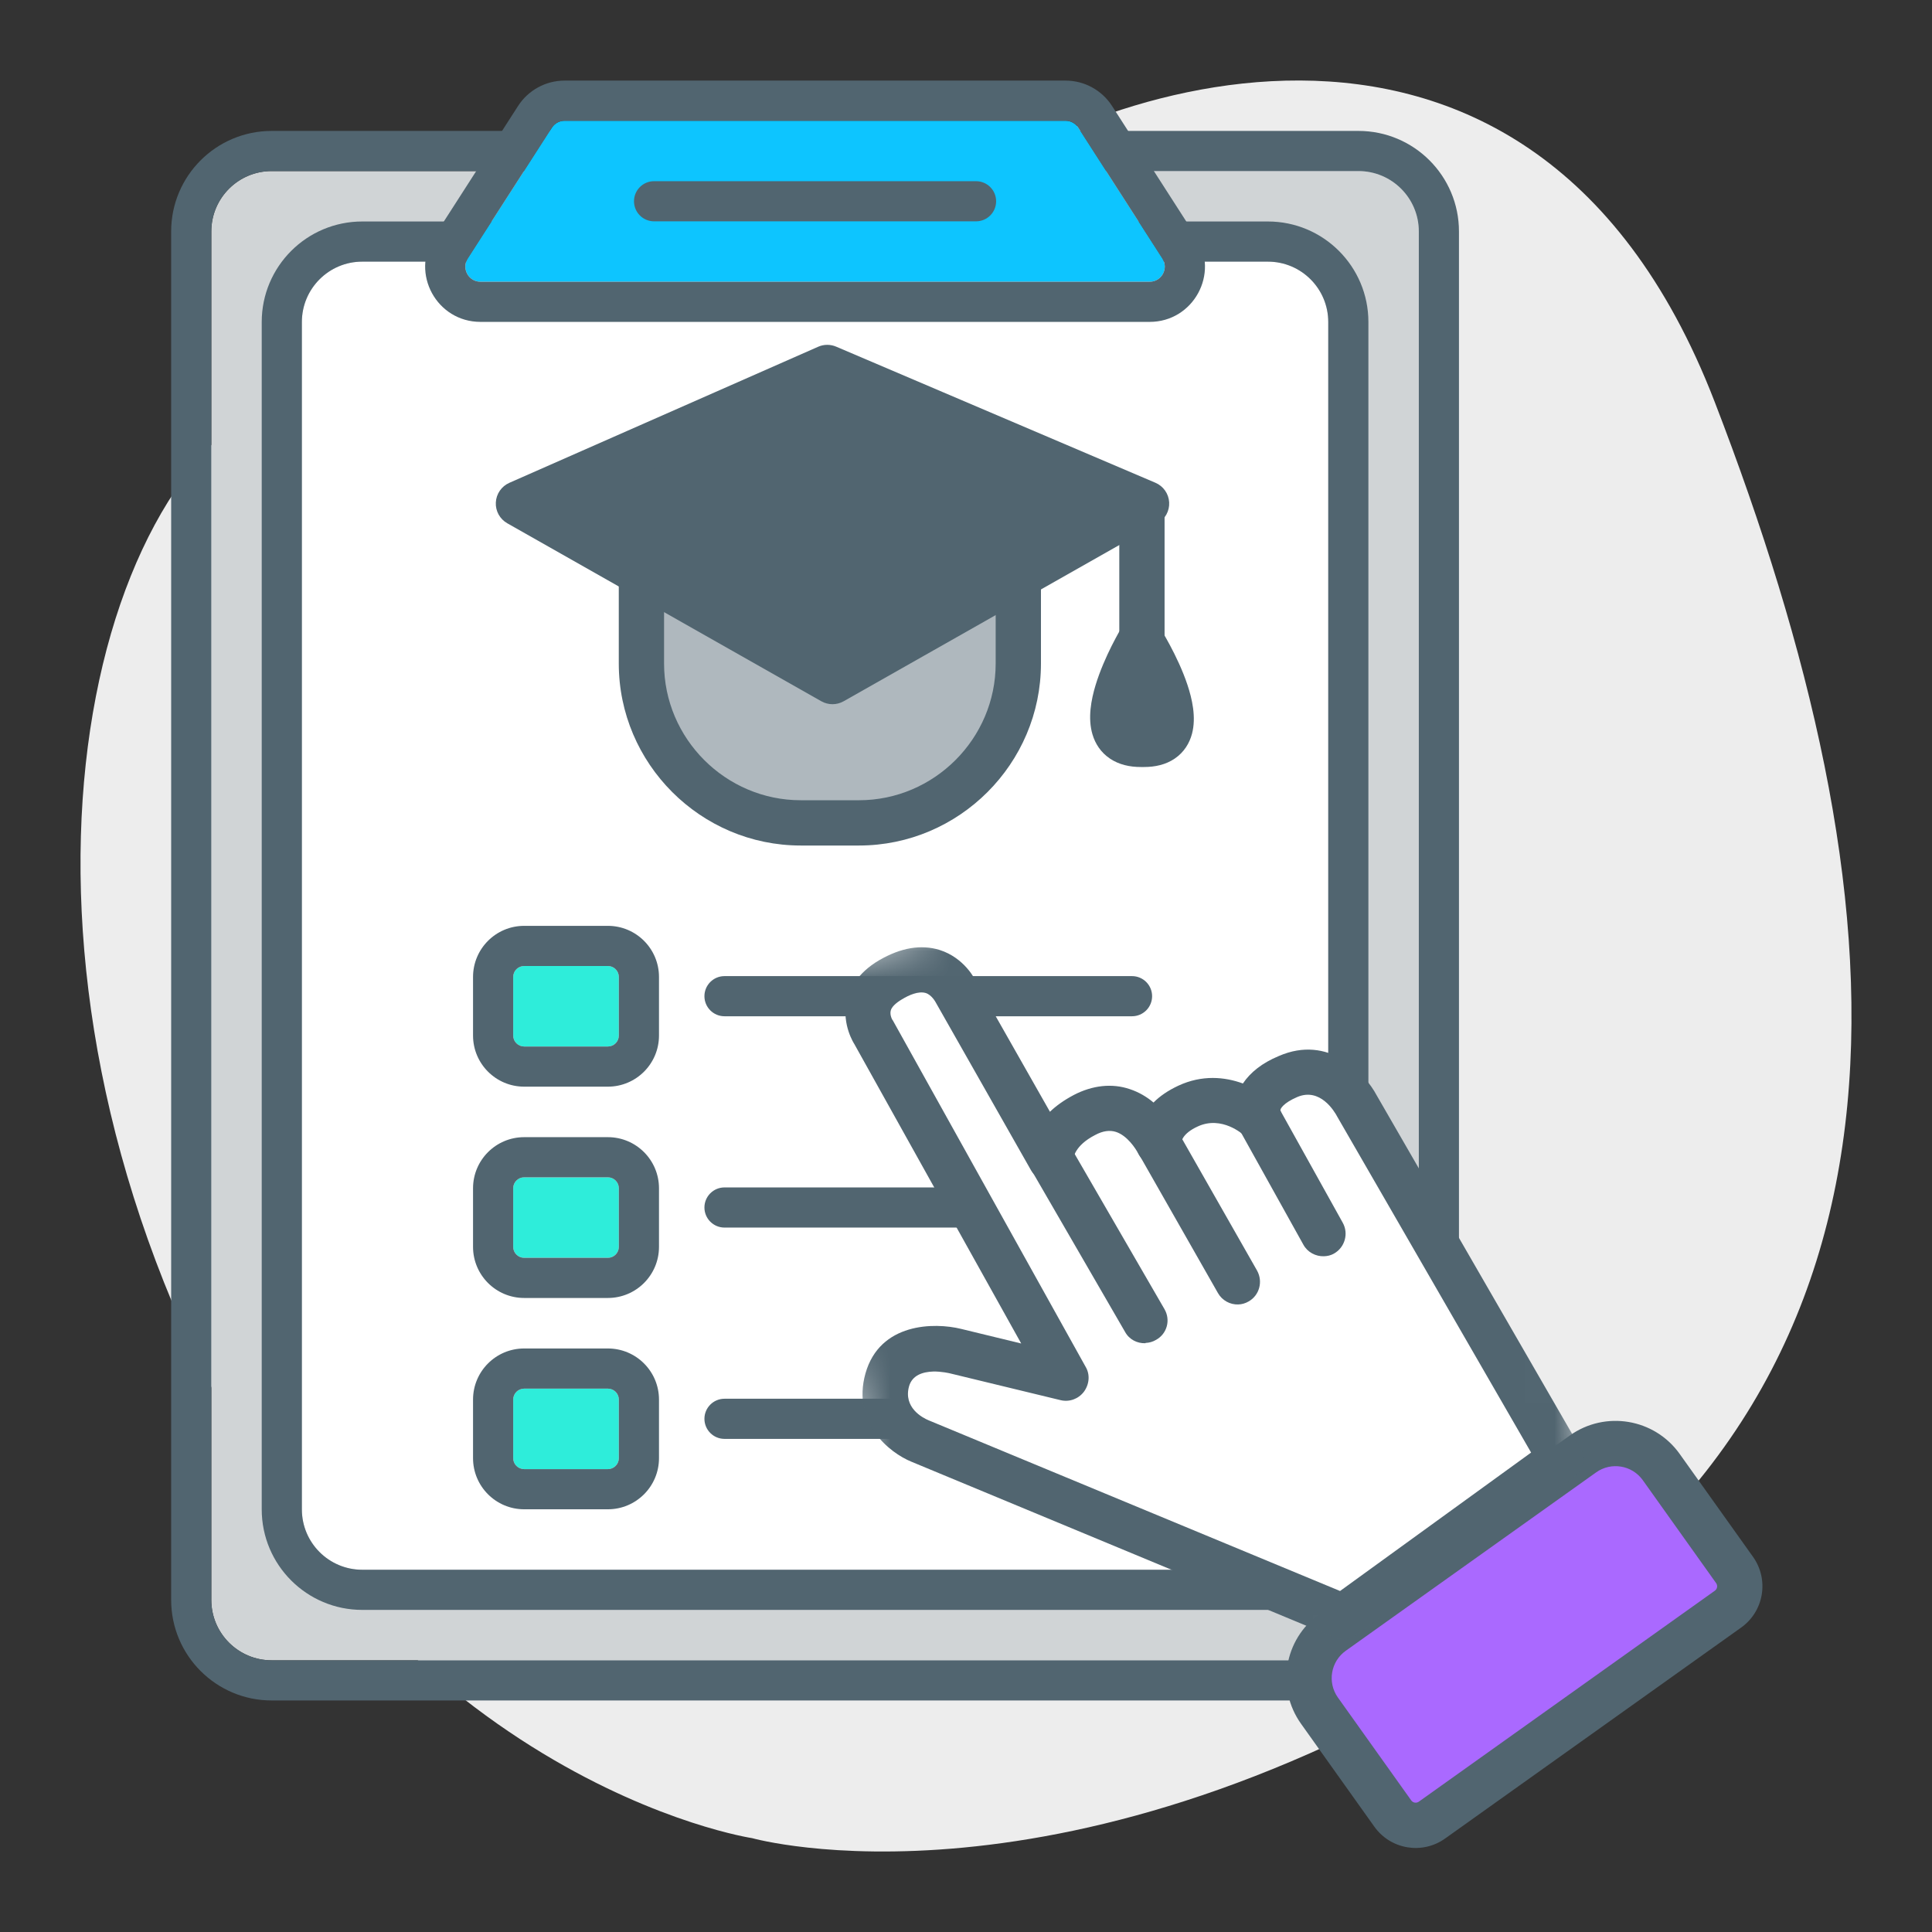
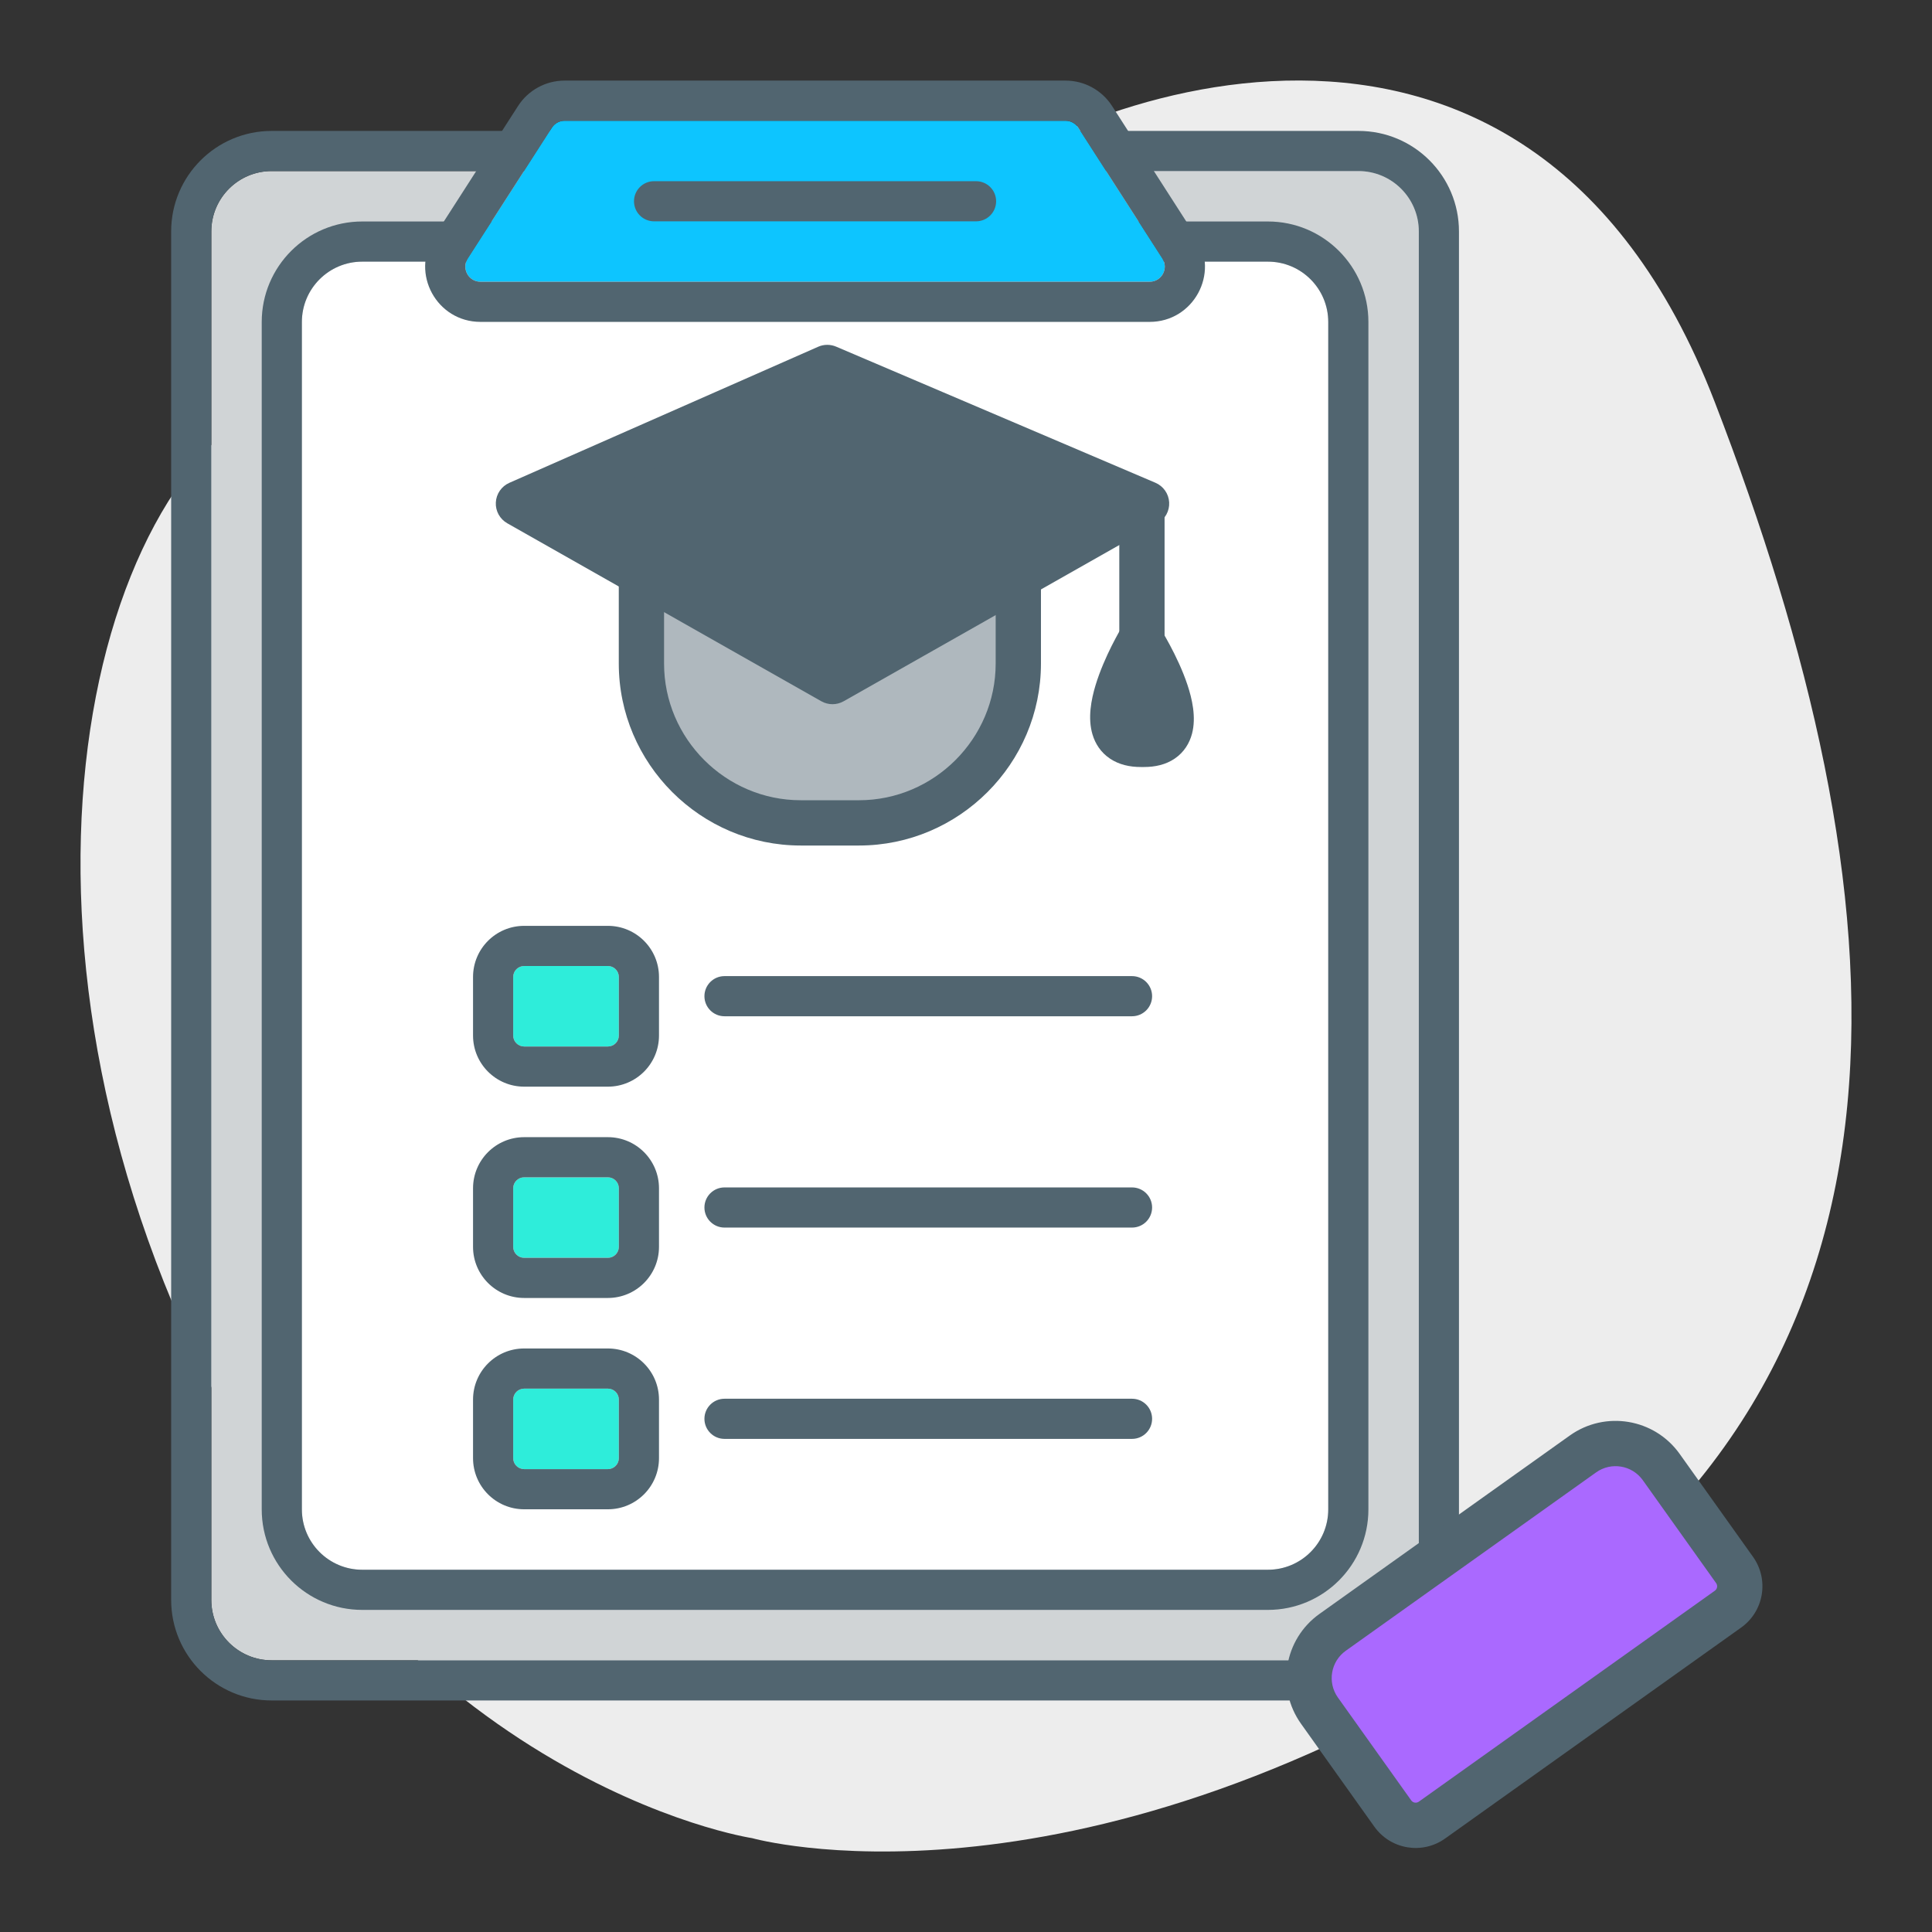
<svg xmlns="http://www.w3.org/2000/svg" width="64" height="64" viewBox="0 0 64 64" fill="none">
  <rect x="0" y="0" width="64" height="64" fill="#333333" stroke="none" />
  <path d="M24.916 60.891C24.916 60.891 12.702 59.058 6.026 43.897C-0.651 28.736 3.502 13.992 10.829 12.492C14.493 11.743 17.05 11.459 18.711 11.343C21.463 11.176 24.166 10.56 26.707 9.443C28.352 8.727 30.061 7.794 31.364 6.645C34.947 3.479 50.498 -3.019 56.8 13.309C63.102 29.636 64.519 45.363 49.896 54.593C35.272 63.823 24.916 60.891 24.916 60.891Z" fill="#EDEDED" />
  <path d="M7 53V7.667C7 6.562 7.895 5.667 9 5.667H45C46.105 5.667 47 6.562 47 7.667V19.667V53C47 54.105 46.105 55 45 55H9C7.895 55 7 54.105 7 53Z" fill="#D0D4D6" />
  <path fill-rule="evenodd" clip-rule="evenodd" d="M5.67 7.667V53C5.67 54.839 7.161 56.33 9 56.33H45C46.839 56.33 48.33 54.839 48.33 53V7.667C48.33 5.828 46.839 4.337 45 4.337H9C7.161 4.337 5.67 5.828 5.67 7.667ZM7 7.667V53C7 54.105 7.895 55 9 55H45C46.105 55 47 54.105 47 53V7.667C47 6.562 46.105 5.667 45 5.667H9C7.895 5.667 7 6.562 7 7.667Z" fill="#516570" />
  <path d="M10 50V10.667C10 9.562 10.895 8.667 12 8.667H42C43.105 8.667 44 9.562 44 10.667V19.667V50C44 51.105 43.105 52 42 52H12C10.895 52 10 51.105 10 50Z" fill="white" />
  <path fill-rule="evenodd" clip-rule="evenodd" d="M8.67 10.667V50C8.67 51.839 10.161 53.33 12 53.33H42C43.839 53.33 45.33 51.839 45.33 50V10.667C45.33 8.828 43.839 7.337 42 7.337H12C10.161 7.337 8.67 8.828 8.67 10.667ZM10 10.667V50C10 51.105 10.895 52 12 52H42C43.105 52 44 51.105 44 50V10.667C44 9.562 43.105 8.667 42 8.667H12C10.895 8.667 10 9.562 10 10.667Z" fill="#516570" />
  <path d="M17 32.364C17 32.163 17.163 32 17.364 32H20.136C20.337 32 20.5 32.163 20.5 32.364V34.303C20.5 34.504 20.337 34.667 20.136 34.667H17.364C17.163 34.667 17 34.504 17 34.303V32.364Z" fill="#2EEDDA" />
  <path fill-rule="evenodd" clip-rule="evenodd" d="M17.364 30.67H20.136C21.072 30.67 21.83 31.428 21.83 32.364V34.303C21.83 35.238 21.072 35.997 20.136 35.997H17.364C16.428 35.997 15.67 35.238 15.67 34.303V32.364C15.67 31.428 16.428 30.67 17.364 30.67ZM17.364 32C17.163 32 17 32.163 17 32.364V34.303C17 34.504 17.163 34.667 17.364 34.667H20.136C20.337 34.667 20.5 34.504 20.5 34.303V32.364C20.5 32.163 20.337 32 20.136 32H17.364Z" fill="#516570" />
  <path d="M17 39.364C17 39.163 17.163 39 17.364 39H20.136C20.337 39 20.5 39.163 20.5 39.364V41.303C20.5 41.504 20.337 41.667 20.136 41.667H17.364C17.163 41.667 17 41.504 17 41.303V39.364Z" fill="#2EEDDA" />
  <path fill-rule="evenodd" clip-rule="evenodd" d="M17.364 37.67H20.136C21.072 37.67 21.83 38.428 21.83 39.364V41.303C21.83 42.238 21.072 42.997 20.136 42.997H17.364C16.428 42.997 15.67 42.238 15.67 41.303V39.364C15.67 38.428 16.428 37.67 17.364 37.67ZM17.364 39C17.163 39 17 39.163 17 39.364V41.303C17 41.504 17.163 41.667 17.364 41.667H20.136C20.337 41.667 20.5 41.504 20.5 41.303V39.364C20.5 39.163 20.337 39 20.136 39H17.364Z" fill="#516570" />
  <path d="M17 46.364C17 46.163 17.163 46 17.364 46H20.136C20.337 46 20.5 46.163 20.5 46.364V48.303C20.5 48.504 20.337 48.667 20.136 48.667H17.364C17.163 48.667 17 48.504 17 48.303V46.364Z" fill="#2EEDDA" />
  <path fill-rule="evenodd" clip-rule="evenodd" d="M17.364 44.67H20.136C21.072 44.67 21.83 45.428 21.83 46.364V48.303C21.83 49.238 21.072 49.997 20.136 49.997H17.364C16.428 49.997 15.67 49.238 15.67 48.303V46.364C15.67 45.428 16.428 44.67 17.364 44.67ZM17.364 46C17.163 46 17 46.163 17 46.364V48.303C17 48.504 17.163 48.667 17.364 48.667H20.136C20.337 48.667 20.5 48.504 20.5 48.303V46.364C20.5 46.163 20.337 46 20.136 46H17.364Z" fill="#516570" />
  <path d="M15.495 8.563L18.281 4.23C18.373 4.087 18.531 4 18.701 4H35.298C35.469 4 35.627 4.087 35.719 4.23L38.505 8.563C38.719 8.896 38.48 9.333 38.084 9.333H15.916C15.52 9.333 15.281 8.896 15.495 8.563Z" fill="#0DC5FF" />
  <path fill-rule="evenodd" clip-rule="evenodd" d="M35.719 4.23L36.838 3.51C36.501 2.987 35.921 2.67 35.298 2.67H18.701C18.079 2.67 17.499 2.987 17.162 3.51L14.377 7.844C13.594 9.062 14.468 10.663 15.916 10.663H38.084C39.532 10.663 40.406 9.062 39.623 7.844L36.838 3.51L35.719 4.23ZM18.281 4.23L15.495 8.563C15.281 8.896 15.52 9.333 15.916 9.333H38.084C38.48 9.333 38.719 8.896 38.505 8.563L35.719 4.23C35.627 4.087 35.469 4 35.298 4H18.701C18.531 4 18.373 4.087 18.281 4.23Z" fill="#516570" />
  <path fill-rule="evenodd" clip-rule="evenodd" d="M23.335 33C23.335 33.367 23.633 33.665 24 33.665H37.5C37.867 33.665 38.165 33.367 38.165 33C38.165 32.633 37.867 32.335 37.5 32.335H24C23.633 32.335 23.335 32.633 23.335 33Z" fill="#516570" />
  <path fill-rule="evenodd" clip-rule="evenodd" d="M23.335 40C23.335 40.367 23.633 40.665 24 40.665H37.5C37.867 40.665 38.165 40.367 38.165 40C38.165 39.633 37.867 39.335 37.5 39.335H24C23.633 39.335 23.335 39.633 23.335 40Z" fill="#516570" />
  <path fill-rule="evenodd" clip-rule="evenodd" d="M23.335 47C23.335 47.367 23.633 47.665 24 47.665H37.5C37.867 47.665 38.165 47.367 38.165 47C38.165 46.633 37.867 46.335 37.5 46.335H24C23.633 46.335 23.335 46.633 23.335 47Z" fill="#516570" />
  <path fill-rule="evenodd" clip-rule="evenodd" d="M21.002 6.667C21.002 7.034 21.299 7.332 21.666 7.332H32.333C32.7 7.332 32.998 7.034 32.998 6.667C32.998 6.3 32.7 6.002 32.333 6.002H21.666C21.299 6.002 21.002 6.3 21.002 6.667Z" fill="#516570" />
  <path fill-rule="evenodd" clip-rule="evenodd" d="M26.335 17.667C26.335 18.034 26.633 18.332 27 18.332H32.333C32.701 18.332 32.998 18.034 32.998 17.667C32.998 17.299 32.701 17.002 32.333 17.002H27C26.633 17.002 26.335 17.299 26.335 17.667Z" fill="#516570" />
  <g clip-path="url(#clip0_853_353)">
    <path d="M21.248 15.815V21.981C21.248 24.883 23.624 27.259 26.526 27.259H28.455C31.357 27.259 33.733 24.883 33.733 21.981V15.815H21.248Z" fill="#AFB8BE" />
    <path fill-rule="evenodd" clip-rule="evenodd" d="M20.498 15.065H34.483V21.981C34.483 25.297 31.771 28.009 28.455 28.009H26.526C23.21 28.009 20.498 25.297 20.498 21.981V15.065ZM21.998 16.565V21.981C21.998 24.469 24.038 26.509 26.526 26.509H28.455C30.943 26.509 32.983 24.469 32.983 21.981V16.565H21.998Z" fill="#516570" />
    <path d="M37.981 16.682L27.577 22.577L17.174 16.682L27.404 12.174L37.981 16.682Z" fill="#516570" />
    <path fill-rule="evenodd" clip-rule="evenodd" d="M27.102 11.487C27.291 11.403 27.507 11.402 27.698 11.483L38.275 15.992C38.538 16.104 38.714 16.355 38.73 16.64C38.746 16.924 38.599 17.194 38.351 17.334L27.947 23.23C27.718 23.36 27.437 23.36 27.207 23.23L16.804 17.334C16.557 17.194 16.41 16.927 16.425 16.644C16.439 16.361 16.612 16.11 16.871 15.995L27.102 11.487ZM27.409 12.991L18.843 16.766L27.577 21.715L36.292 16.777L27.409 12.991Z" fill="#516570" />
    <path d="M37.787 21.19C37.787 21.19 39.982 24.658 37.901 24.658H37.787C35.706 24.658 37.787 21.193 37.787 21.193" fill="#516570" />
-     <path fill-rule="evenodd" clip-rule="evenodd" d="M37.386 20.556C37.736 20.335 38.199 20.439 38.42 20.789L38.419 20.79C38.419 20.79 38.419 20.79 38.419 20.79C38.42 20.789 38.42 20.789 38.42 20.789L38.422 20.791L38.423 20.794L38.429 20.803L38.45 20.837C38.468 20.866 38.493 20.906 38.523 20.958C38.583 21.06 38.666 21.205 38.759 21.379C38.942 21.722 39.173 22.197 39.336 22.687C39.487 23.142 39.633 23.758 39.486 24.309C39.404 24.615 39.228 24.916 38.916 25.128C38.616 25.333 38.26 25.408 37.901 25.408H37.787C37.427 25.408 37.074 25.333 36.774 25.133C36.464 24.927 36.281 24.634 36.191 24.332C36.026 23.784 36.151 23.168 36.288 22.71C36.436 22.218 36.652 21.742 36.823 21.399C36.911 21.225 36.989 21.08 37.046 20.977C37.075 20.926 37.098 20.885 37.115 20.857C37.174 20.738 37.265 20.633 37.386 20.556ZM37.811 22.883C37.847 22.976 37.882 23.069 37.913 23.161C38.039 23.54 38.06 23.783 38.042 23.896C38.015 23.902 37.97 23.908 37.901 23.908H37.787C37.701 23.908 37.651 23.898 37.624 23.891C37.597 23.784 37.606 23.537 37.725 23.141C37.751 23.056 37.779 22.969 37.811 22.883Z" fill="#516570" />
+     <path fill-rule="evenodd" clip-rule="evenodd" d="M37.386 20.556C37.736 20.335 38.199 20.439 38.42 20.789L38.419 20.79C38.419 20.79 38.419 20.79 38.419 20.79C38.42 20.789 38.42 20.789 38.42 20.789L38.422 20.791L38.423 20.794L38.429 20.803L38.45 20.837C38.468 20.866 38.493 20.906 38.523 20.958C38.583 21.06 38.666 21.205 38.759 21.379C38.942 21.722 39.173 22.197 39.336 22.687C39.487 23.142 39.633 23.758 39.486 24.309C39.404 24.615 39.228 24.916 38.916 25.128C38.616 25.333 38.26 25.408 37.901 25.408H37.787C37.427 25.408 37.074 25.333 36.774 25.133C36.464 24.927 36.281 24.634 36.191 24.332C36.026 23.784 36.151 23.168 36.288 22.71C36.436 22.218 36.652 21.742 36.823 21.399C36.911 21.225 36.989 21.08 37.046 20.977C37.075 20.926 37.098 20.885 37.115 20.857C37.174 20.738 37.265 20.633 37.386 20.556ZM37.811 22.883C37.847 22.976 37.882 23.069 37.913 23.161C38.039 23.54 38.06 23.783 38.042 23.896C38.015 23.902 37.97 23.908 37.901 23.908H37.787C37.701 23.908 37.651 23.898 37.624 23.891C37.597 23.784 37.606 23.537 37.725 23.141Z" fill="#516570" />
    <path fill-rule="evenodd" clip-rule="evenodd" d="M37.828 15.932C38.243 15.932 38.578 16.267 38.578 16.682V21.481C38.578 21.895 38.243 22.231 37.828 22.231C37.414 22.231 37.078 21.895 37.078 21.481V16.682C37.078 16.267 37.414 15.932 37.828 15.932Z" fill="#516570" />
  </g>
  <path d="M43.709 56.668C43.113 55.831 43.308 54.67 44.145 54.074L52.437 48.164C53.274 47.568 54.435 47.763 55.031 48.599L57.46 52.007C57.758 52.426 57.661 53.006 57.242 53.304L47.435 60.294C47.017 60.592 46.436 60.494 46.138 60.076L43.709 56.668Z" fill="#AA69FF" />
  <path fill-rule="evenodd" clip-rule="evenodd" d="M43.099 57.103C42.262 55.929 42.535 54.299 43.709 53.463L52.002 47.553C53.176 46.717 54.806 46.99 55.642 48.164L58.071 51.572C58.609 52.328 58.433 53.377 57.678 53.915L47.87 60.904C47.115 61.443 46.066 61.267 45.527 60.511L43.099 57.103ZM44.58 54.684C44.081 55.04 43.964 55.733 44.32 56.233L46.749 59.641C46.806 59.722 46.919 59.74 47 59.683L56.807 52.694C56.888 52.636 56.907 52.524 56.849 52.443L54.421 49.035C54.065 48.535 53.372 48.419 52.873 48.775L44.58 54.684Z" fill="#516570" />
  <mask id="mask0_853_353" style="mask-type:luminance" maskUnits="userSpaceOnUse" x="25" y="27" width="29" height="31">
-     <path d="M48.673 27.679L25.634 32.05L30.489 57.643L53.528 53.273L48.673 27.679Z" fill="white" />
-   </mask>
+     </mask>
  <g mask="url(#mask0_853_353)">
    <path d="M51.708 48.324L44.95 36.626C44.95 36.626 44.125 35.032 42.675 35.652C41.334 36.227 41.722 37.065 41.722 37.065C41.722 37.065 40.657 36.04 39.377 36.633C38.332 37.119 38.388 37.877 38.388 37.877C38.388 37.877 37.528 36.105 35.945 36.939C34.785 37.539 34.823 38.378 34.823 38.378L31.674 32.831C31.674 32.831 31.08 31.54 29.53 32.453C28.255 33.197 28.97 34.223 28.97 34.223L35.328 45.645L31.666 44.758C31.666 44.758 29.809 44.29 29.407 45.715C29.005 47.139 30.486 47.74 30.486 47.74L44.5 53.55L51.708 48.324Z" fill="white" />
    <path d="M44.515 54.3C44.405 54.304 44.305 54.287 44.203 54.241L30.189 48.42C29.468 48.124 28.214 47.136 28.669 45.499C29.143 43.813 30.953 43.802 31.841 44.022L33.829 44.505L28.301 34.586C28.301 34.586 27.88 33.95 28.044 33.174C28.131 32.791 28.382 32.242 29.128 31.806C29.845 31.392 30.511 31.279 31.128 31.469C31.947 31.731 32.301 32.44 32.334 32.519L34.781 36.829C34.984 36.632 35.248 36.443 35.572 36.272C36.192 35.95 36.84 35.879 37.427 36.079C37.73 36.179 37.996 36.34 38.212 36.523C38.415 36.316 38.689 36.126 39.034 35.965C39.822 35.598 40.575 35.673 41.173 35.892C41.42 35.524 41.81 35.211 42.363 34.982C44.01 34.266 45.203 35.526 45.609 36.293L52.346 47.963C52.537 48.296 52.452 48.72 52.139 48.94L44.931 54.166C44.804 54.251 44.666 54.305 44.516 54.31L44.515 54.3ZM30.909 45.434C30.579 45.445 30.222 45.547 30.114 45.921C29.918 46.628 30.56 46.967 30.763 47.05L44.391 52.704L50.72 48.118L44.302 36.998C44.205 36.811 43.728 36.016 42.969 36.342C42.515 36.538 42.402 36.732 42.414 36.791C42.565 37.116 42.457 37.48 42.164 37.7C41.871 37.91 41.459 37.854 41.2 37.603C41.18 37.583 40.478 36.947 39.68 37.314C39.157 37.551 39.127 37.833 39.128 37.863C39.16 38.222 38.92 38.53 38.573 38.622C38.226 38.714 37.86 38.526 37.699 38.201C37.623 38.053 37.339 37.613 36.964 37.495C36.762 37.432 36.533 37.46 36.277 37.599C35.589 37.952 35.563 38.363 35.553 38.383C35.565 38.733 35.345 39.021 35.008 39.122C34.671 39.214 34.315 39.056 34.145 38.751L30.996 33.204C30.996 33.204 30.868 32.958 30.666 32.895C30.423 32.823 30.108 32.964 29.882 33.102C29.666 33.229 29.531 33.364 29.505 33.484C29.47 33.636 29.566 33.803 29.576 33.802L35.966 45.283C36.115 45.538 36.086 45.86 35.904 46.106C35.722 46.342 35.425 46.452 35.133 46.382L31.471 45.495C31.471 45.495 31.188 45.425 30.899 45.434L30.909 45.434Z" fill="#516570" />
    <path d="M43.857 41.615C43.587 41.624 43.312 41.484 43.174 41.228L41.054 37.417C40.852 37.054 40.986 36.599 41.34 36.397C41.703 36.195 42.158 36.33 42.36 36.693L44.48 40.504C44.682 40.867 44.548 41.322 44.194 41.524C44.086 41.588 43.967 41.612 43.857 41.615Z" fill="#516570" />
    <path d="M41.019 43.212C40.749 43.221 40.485 43.08 40.346 42.834L37.73 38.24C37.528 37.877 37.652 37.422 38.006 37.22C38.369 37.018 38.824 37.142 39.026 37.496L41.642 42.09C41.844 42.454 41.719 42.908 41.366 43.11C41.258 43.174 41.139 43.208 41.019 43.212Z" fill="#516570" />
    <path d="M37.941 44.496C37.671 44.505 37.407 44.374 37.268 44.119L34.155 38.741C33.942 38.378 34.067 37.923 34.43 37.711C34.783 37.499 35.248 37.623 35.46 37.986L38.573 43.364C38.785 43.727 38.661 44.182 38.297 44.384C38.189 44.448 38.071 44.482 37.951 44.486L37.941 44.496Z" fill="#516570" />
  </g>
  <defs>
    <clipPath id="clip0_853_353">
      <rect width="24" height="18" fill="white" transform="translate(16 11)" />
    </clipPath>
  </defs>
</svg>